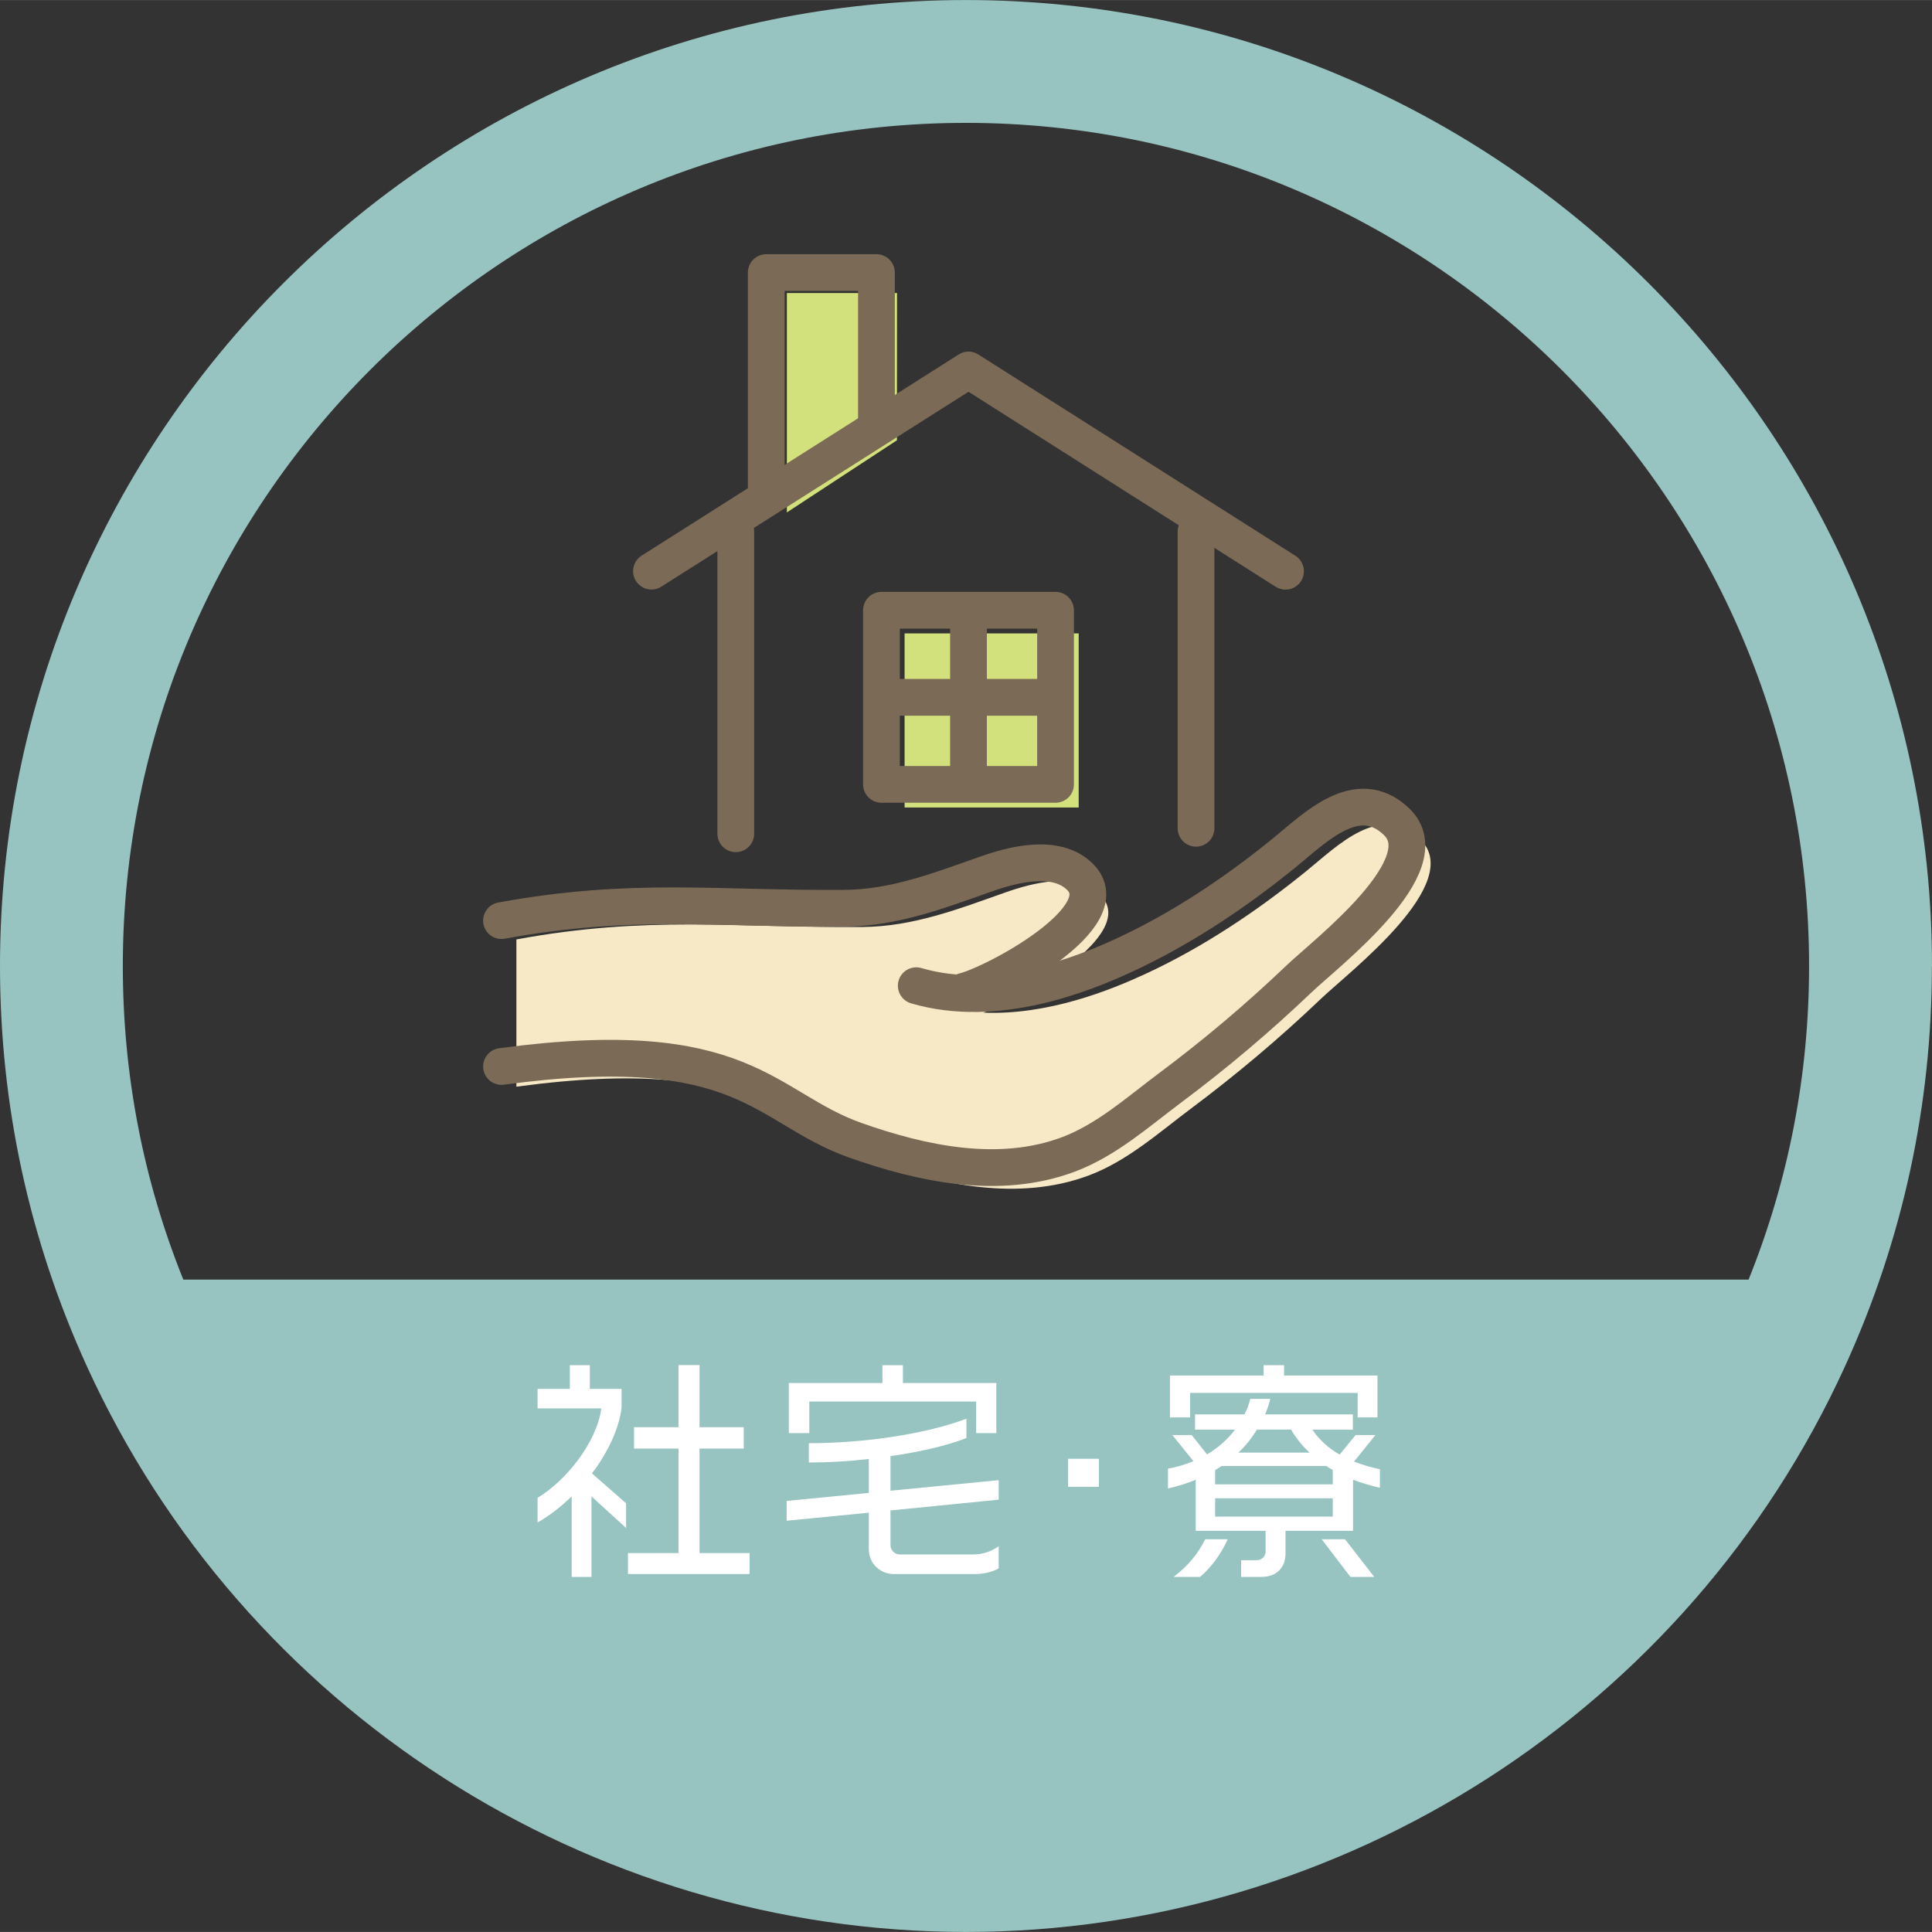
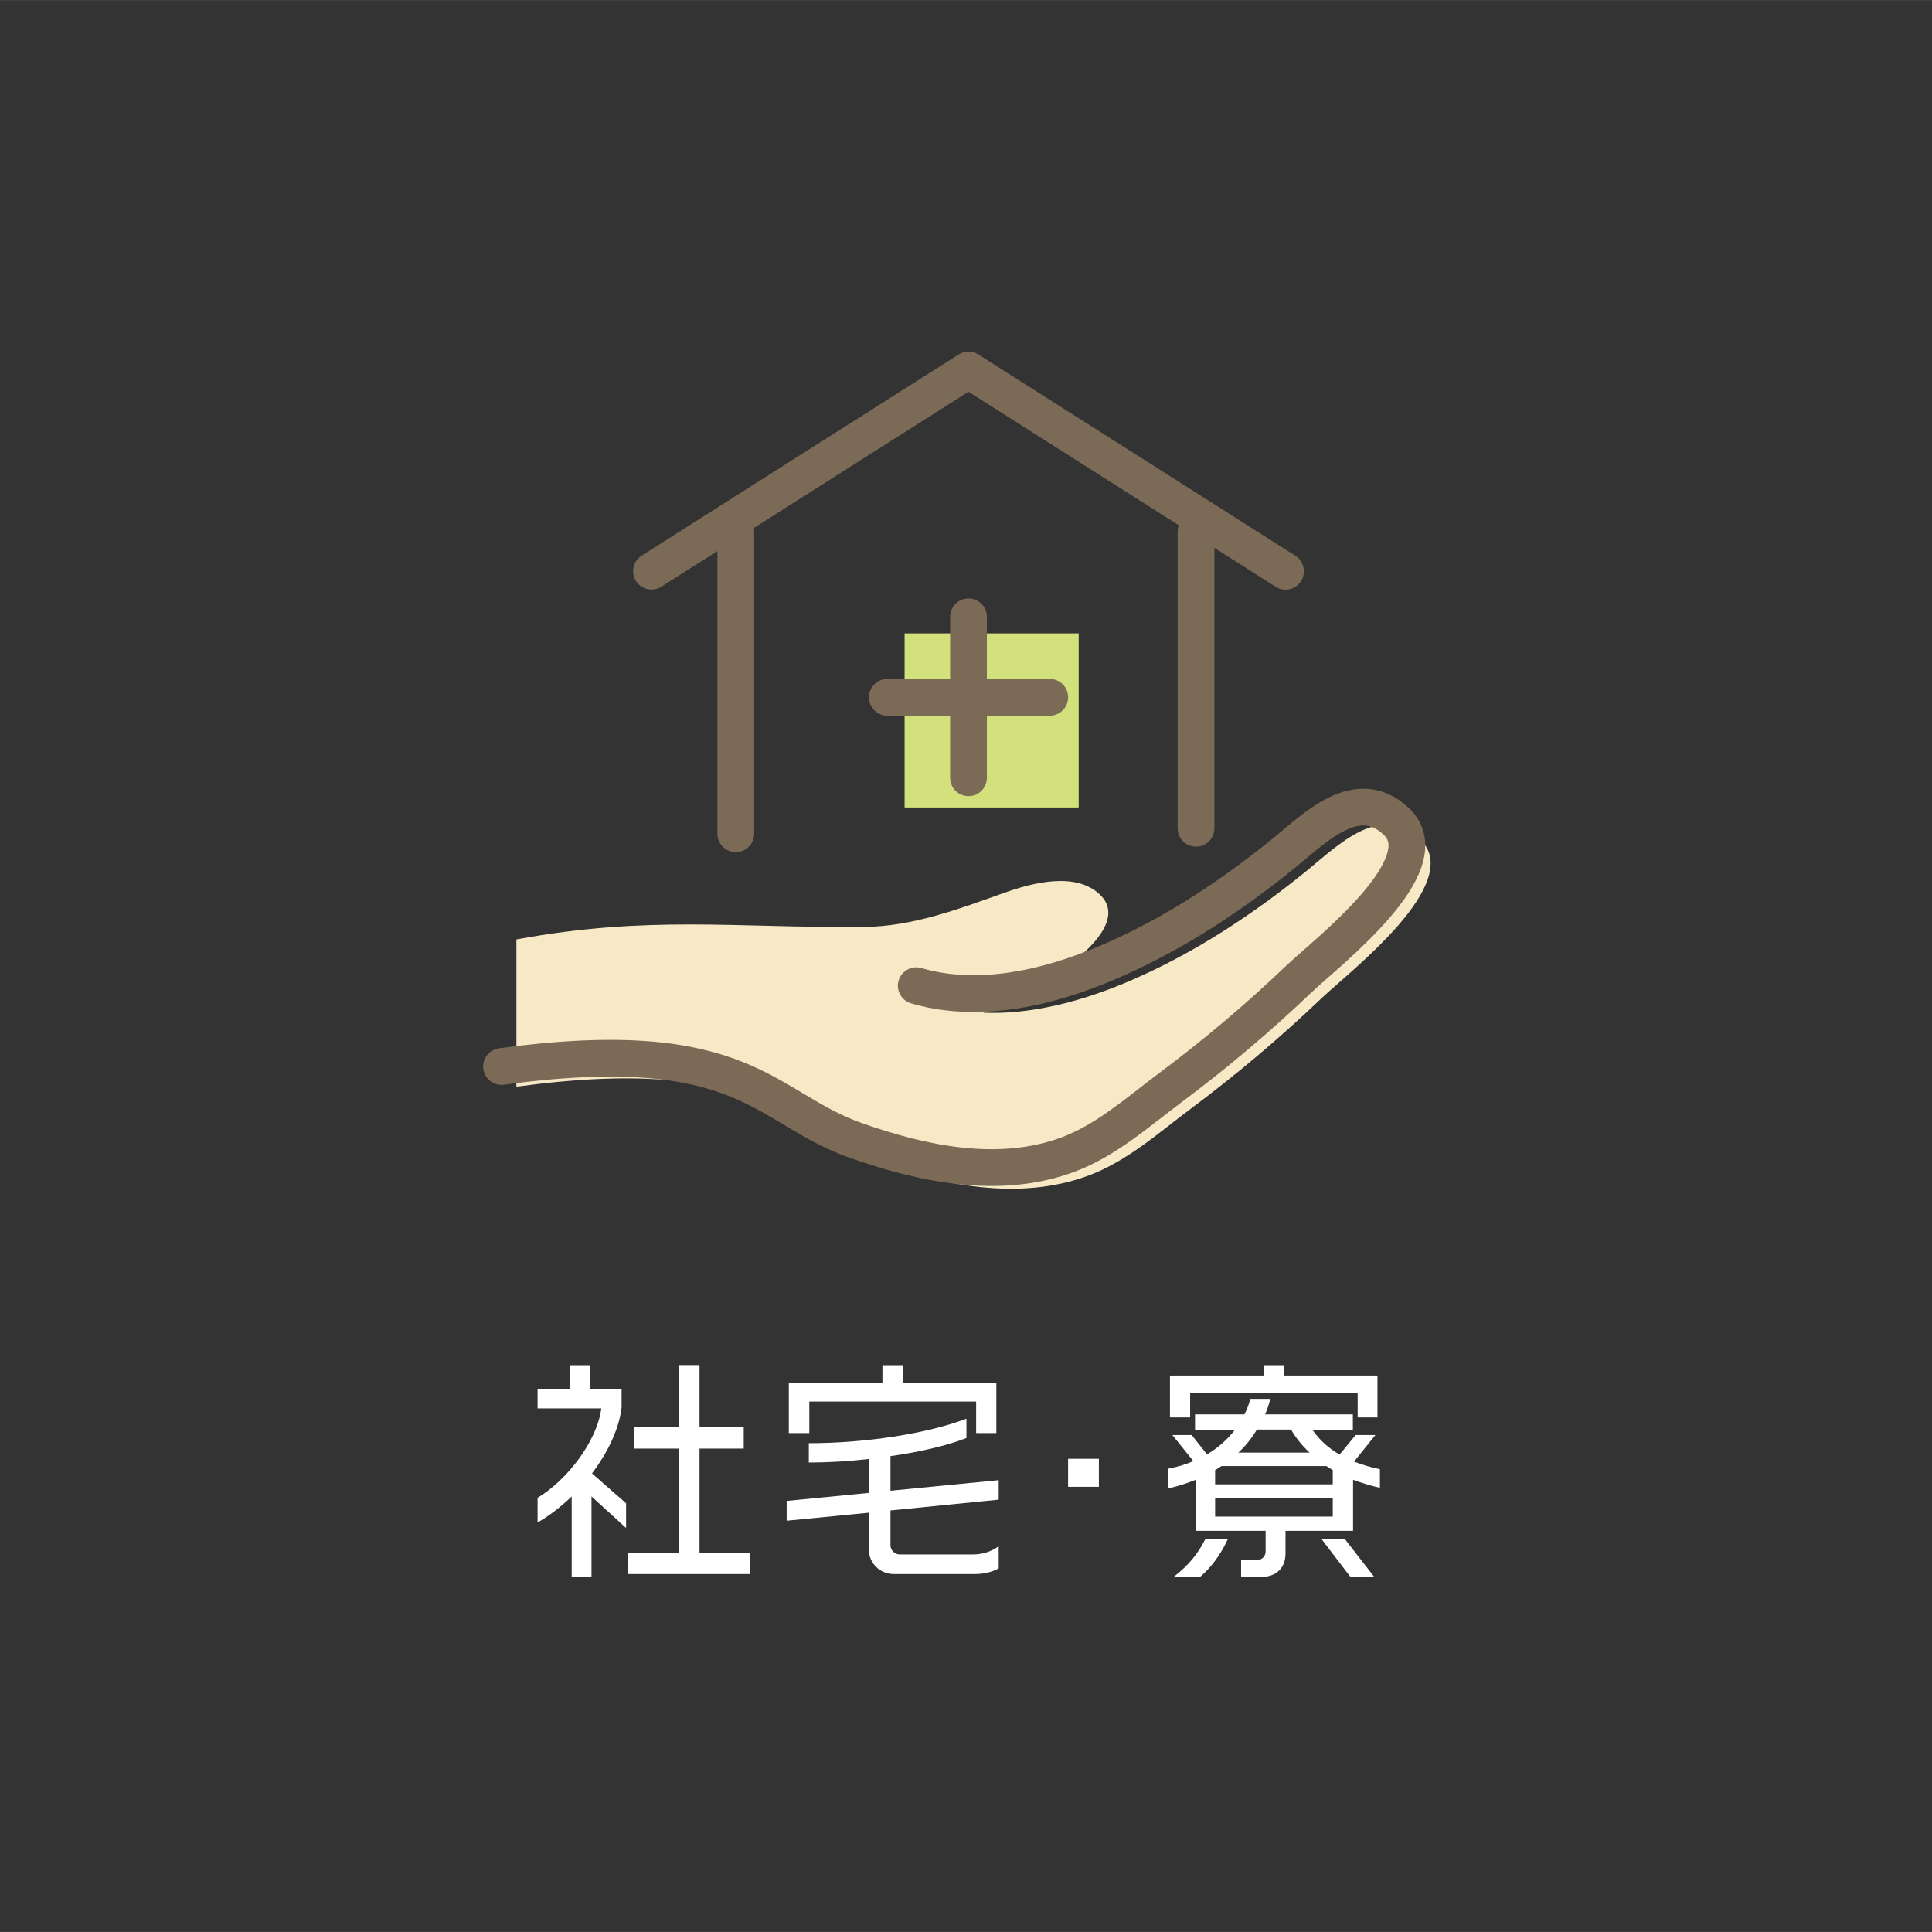
<svg xmlns="http://www.w3.org/2000/svg" id="_レイヤー_2" width="69.53mm" height="69.53mm" viewBox="0 0 197.09 197.08">
  <rect x="0" y="0" width="197.09" height="197.08" fill="#333333" stroke="none" />
  <defs>
    <style>.cls-1{fill:none;stroke:#7a6a56;stroke-linecap:round;stroke-linejoin:round;stroke-width:3.75px;}.cls-2{fill:#f7e8c6;}.cls-2,.cls-3,.cls-4,.cls-5{stroke-width:0px;}.cls-3{fill:#d2e17c;}.cls-4{fill:#97c4c0;}.cls-5{fill:#fff;}</style>
  </defs>
  <g id="text">
-     <path class="cls-4" d="M197.09,98.54C197.09,44.21,152.88,0,98.54,0S0,44.21,0,98.54c0,14.21,2.99,27.95,8.87,40.85,0,0,0,0,0,0,15.99,35.04,51.19,57.69,89.67,57.69s73.68-22.64,89.67-57.69c0,0,0,0,0,0,5.89-12.9,8.87-26.65,8.87-40.85ZM98.54,12.53c47.43,0,86.01,38.59,86.01,86.01,0,11.06-2.07,21.81-6.17,31.99H18.7c-4.1-10.18-6.17-20.93-6.17-31.99C12.53,51.11,51.11,12.53,98.54,12.53Z" />
-     <polygon class="cls-3" points="80.27 52.27 80.27 29.89 91.51 29.89 91.5 44.91 80.27 52.27" />
    <rect class="cls-3" x="92.28" y="64.61" width="17.76" height="17.76" />
    <path class="cls-2" d="M144.86,85.61c-4.02-3.85-8.41.66-11.55,3.21-5.04,4.1-10.61,7.83-16.51,10.55-3.44,1.59-9.85,4.21-16.5,3.93,3.44-1.03,16.16-8.02,11.9-12.05-2.48-2.35-6.86-1.2-9.68-.2-4.78,1.69-9.37,3.47-14.51,3.51-13.05.1-21.88-1.21-35.33,1.27v15.02c25.1-3.39,27.04,4.27,36.45,7.6,6.85,2.42,14.78,4.13,21.93,1.46,3.94-1.47,7.15-4.37,10.47-6.85,4.64-3.47,9.07-7.21,13.26-11.21,2.84-2.71,14.75-11.78,10.08-16.24Z" />
    <polyline class="cls-1" points="131.14 58.27 98.8 37.74 66.46 58.26" />
-     <polyline class="cls-1" points="78.17 50.17 78.17 27.8 89.41 27.8 89.41 42.81" />
-     <rect class="cls-1" x="89.92" y="62.25" width="17.76" height="17.76" />
    <line class="cls-1" x1="98.8" y1="62.92" x2="98.8" y2="79.34" />
    <line class="cls-1" x1="90.52" y1="71.13" x2="107.09" y2="71.13" />
-     <path class="cls-1" d="M98.35,101.11c2.95-.7,16.09-7.63,11.76-11.73-2.46-2.33-6.8-1.19-9.59-.2-4.73,1.67-9.28,3.43-14.37,3.47-12.92.1-21.67-1.19-34.99,1.26" />
    <path class="cls-1" d="M51.16,108.79c24.86-3.36,26.78,4.23,36.1,7.53,6.79,2.4,14.64,4.09,21.71,1.45,3.9-1.46,7.08-4.32,10.37-6.78,4.6-3.43,8.99-7.14,13.14-11.1,2.81-2.69,14.6-11.67,9.98-16.08-3.99-3.81-8.33.65-11.44,3.18-4.99,4.06-10.5,7.75-16.35,10.45-4.24,1.96-13.04,5.51-21.2,3.11" />
    <line class="cls-1" x1="75.06" y1="54.21" x2="75.06" y2="85.05" />
    <line class="cls-1" x1="122.01" y1="84.49" x2="122.01" y2="54.22" />
    <path class="cls-5" d="M60.34,152.65v8.21h-2.02v-8.21c-1.1,1.06-2.28,1.97-3.48,2.66v-2.52c2.93-1.75,6.05-5.69,6.5-9.12h-6.5v-1.99h3.29v-2.42h2.04v2.42h3.24v1.9c-.26,2.21-1.42,4.61-3.02,6.72l3.48,3.05v2.52l-3.53-3.22ZM64.06,160.57v-2.14h5.16v-10.66h-4.54v-2.18h4.54v-6.34h2.14v6.34h4.51v2.18h-4.51v10.66h5.11v2.14h-12.41Z" />
    <path class="cls-5" d="M99.41,160.57h-8.21c-1.42,0-2.57-1.08-2.57-2.54v-3.72l-8.38.82v-2.02l8.38-.82v-3.46c-2.04.24-4.15.36-6.12.36v-1.97c5.81,0,12.1-.98,16.08-2.5v1.97c-1.94.77-4.73,1.42-7.75,1.85v3.53l11.04-1.08v1.99l-11.04,1.1v3.55c0,.5.43.94.94.94h7.46c1.01,0,1.87-.29,2.64-.84v2.26c-.74.41-1.58.58-2.47.58ZM99.58,146.19v-3.22h-17.02v3.22h-2.09v-5.11h9.55v-1.82h2.09v1.82h9.53v5.11h-2.06Z" />
    <path class="cls-5" d="M108.96,151.67v-2.86h3.14v2.86h-3.14Z" />
    <path class="cls-5" d="M138.03,150.95v5.21h-6.89v2.3c0,1.46-.91,2.4-2.47,2.4h-2.06v-1.7h1.56c.53,0,.94-.38.94-.89v-2.11h-7.13v-5.21c-.86.36-1.8.65-2.83.89v-2.02c.94-.17,1.8-.43,2.59-.77l-2.14-2.66h1.97l1.56,1.97c1.15-.67,2.11-1.54,2.86-2.52h-4.08v-1.56h5.04c.26-.5.46-1.03.6-1.58h2.04c-.14.55-.31,1.08-.53,1.58h8.95v1.56h-4.13c.72,1.06,1.66,1.9,2.78,2.54l1.63-1.99h2.02l-2.18,2.71c.82.31,1.68.58,2.64.77v1.9c-.98-.22-1.87-.5-2.74-.82ZM138.5,144.59v-2.5h-17.09v2.5h-2.06v-4.27h9.55v-1.06h2.09v1.06h9.53v4.27h-2.02ZM122.42,160.86h-2.69c1.54-1.2,2.47-2.35,3.22-3.84h2.3c-.74,1.61-1.75,2.93-2.83,3.84ZM135.96,149.96c-.22-.12-.43-.26-.65-.41h-10.7c-.22.14-.41.29-.65.41v1.46h12v-1.46ZM135.96,152.84h-12v1.87h12v-1.87ZM131.71,145.83h-3.48c-.53.86-1.15,1.66-1.9,2.35h7.27c-.74-.67-1.37-1.46-1.9-2.35ZM137.76,160.86l-2.93-3.84h2.38l2.98,3.84h-2.42Z" />
  </g>
</svg>